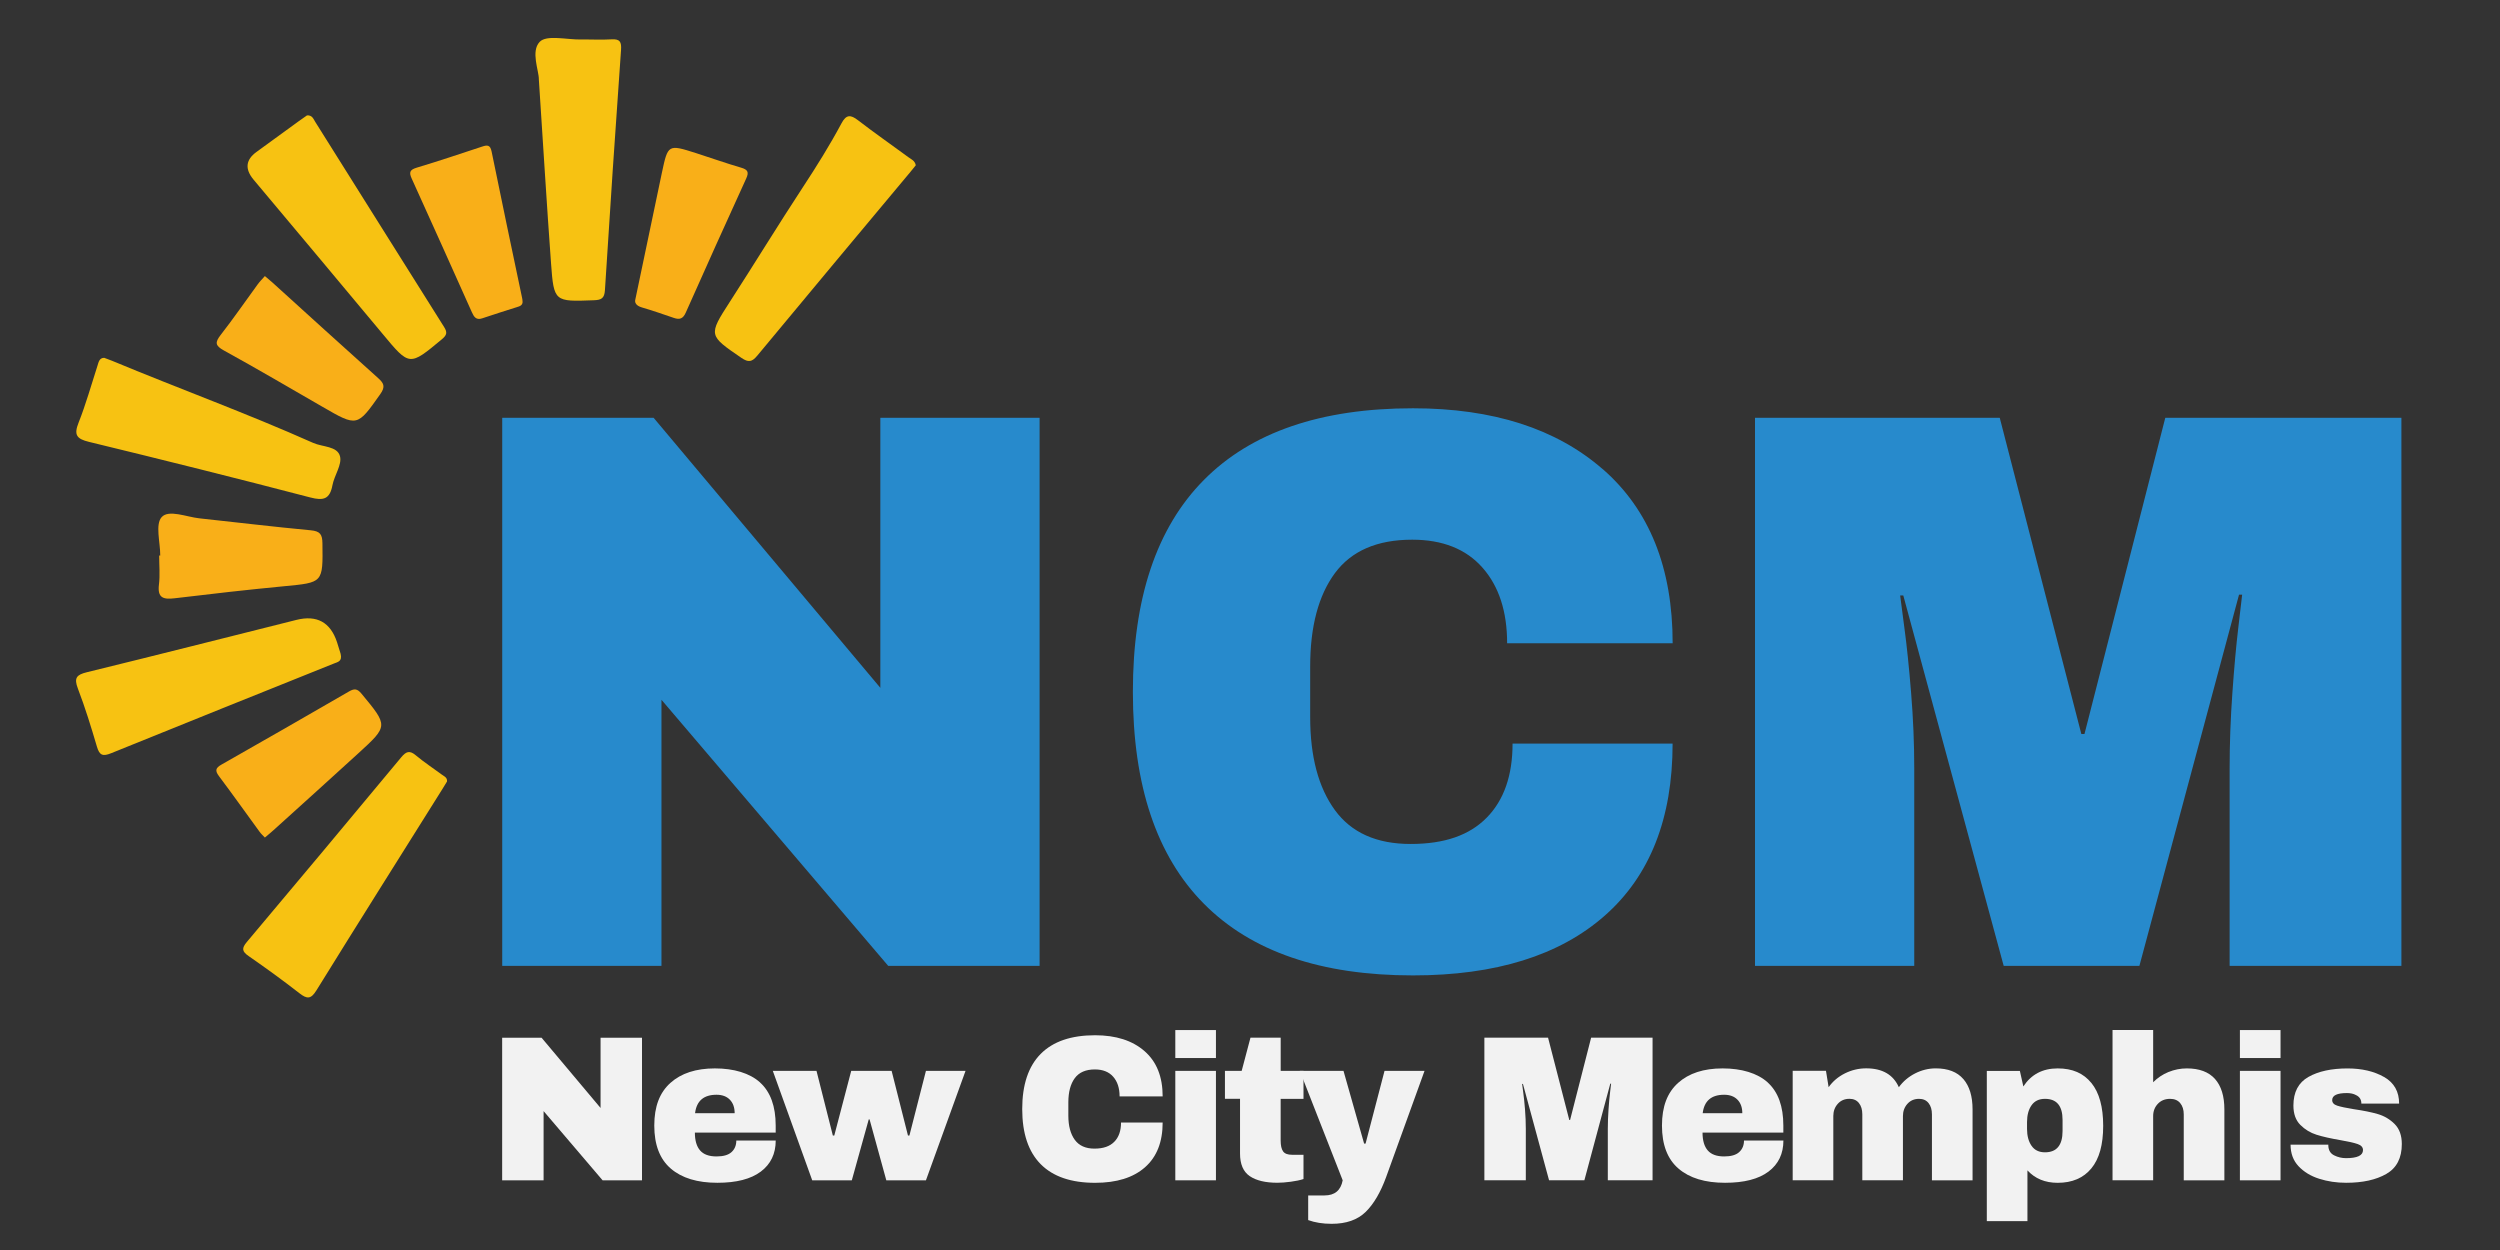
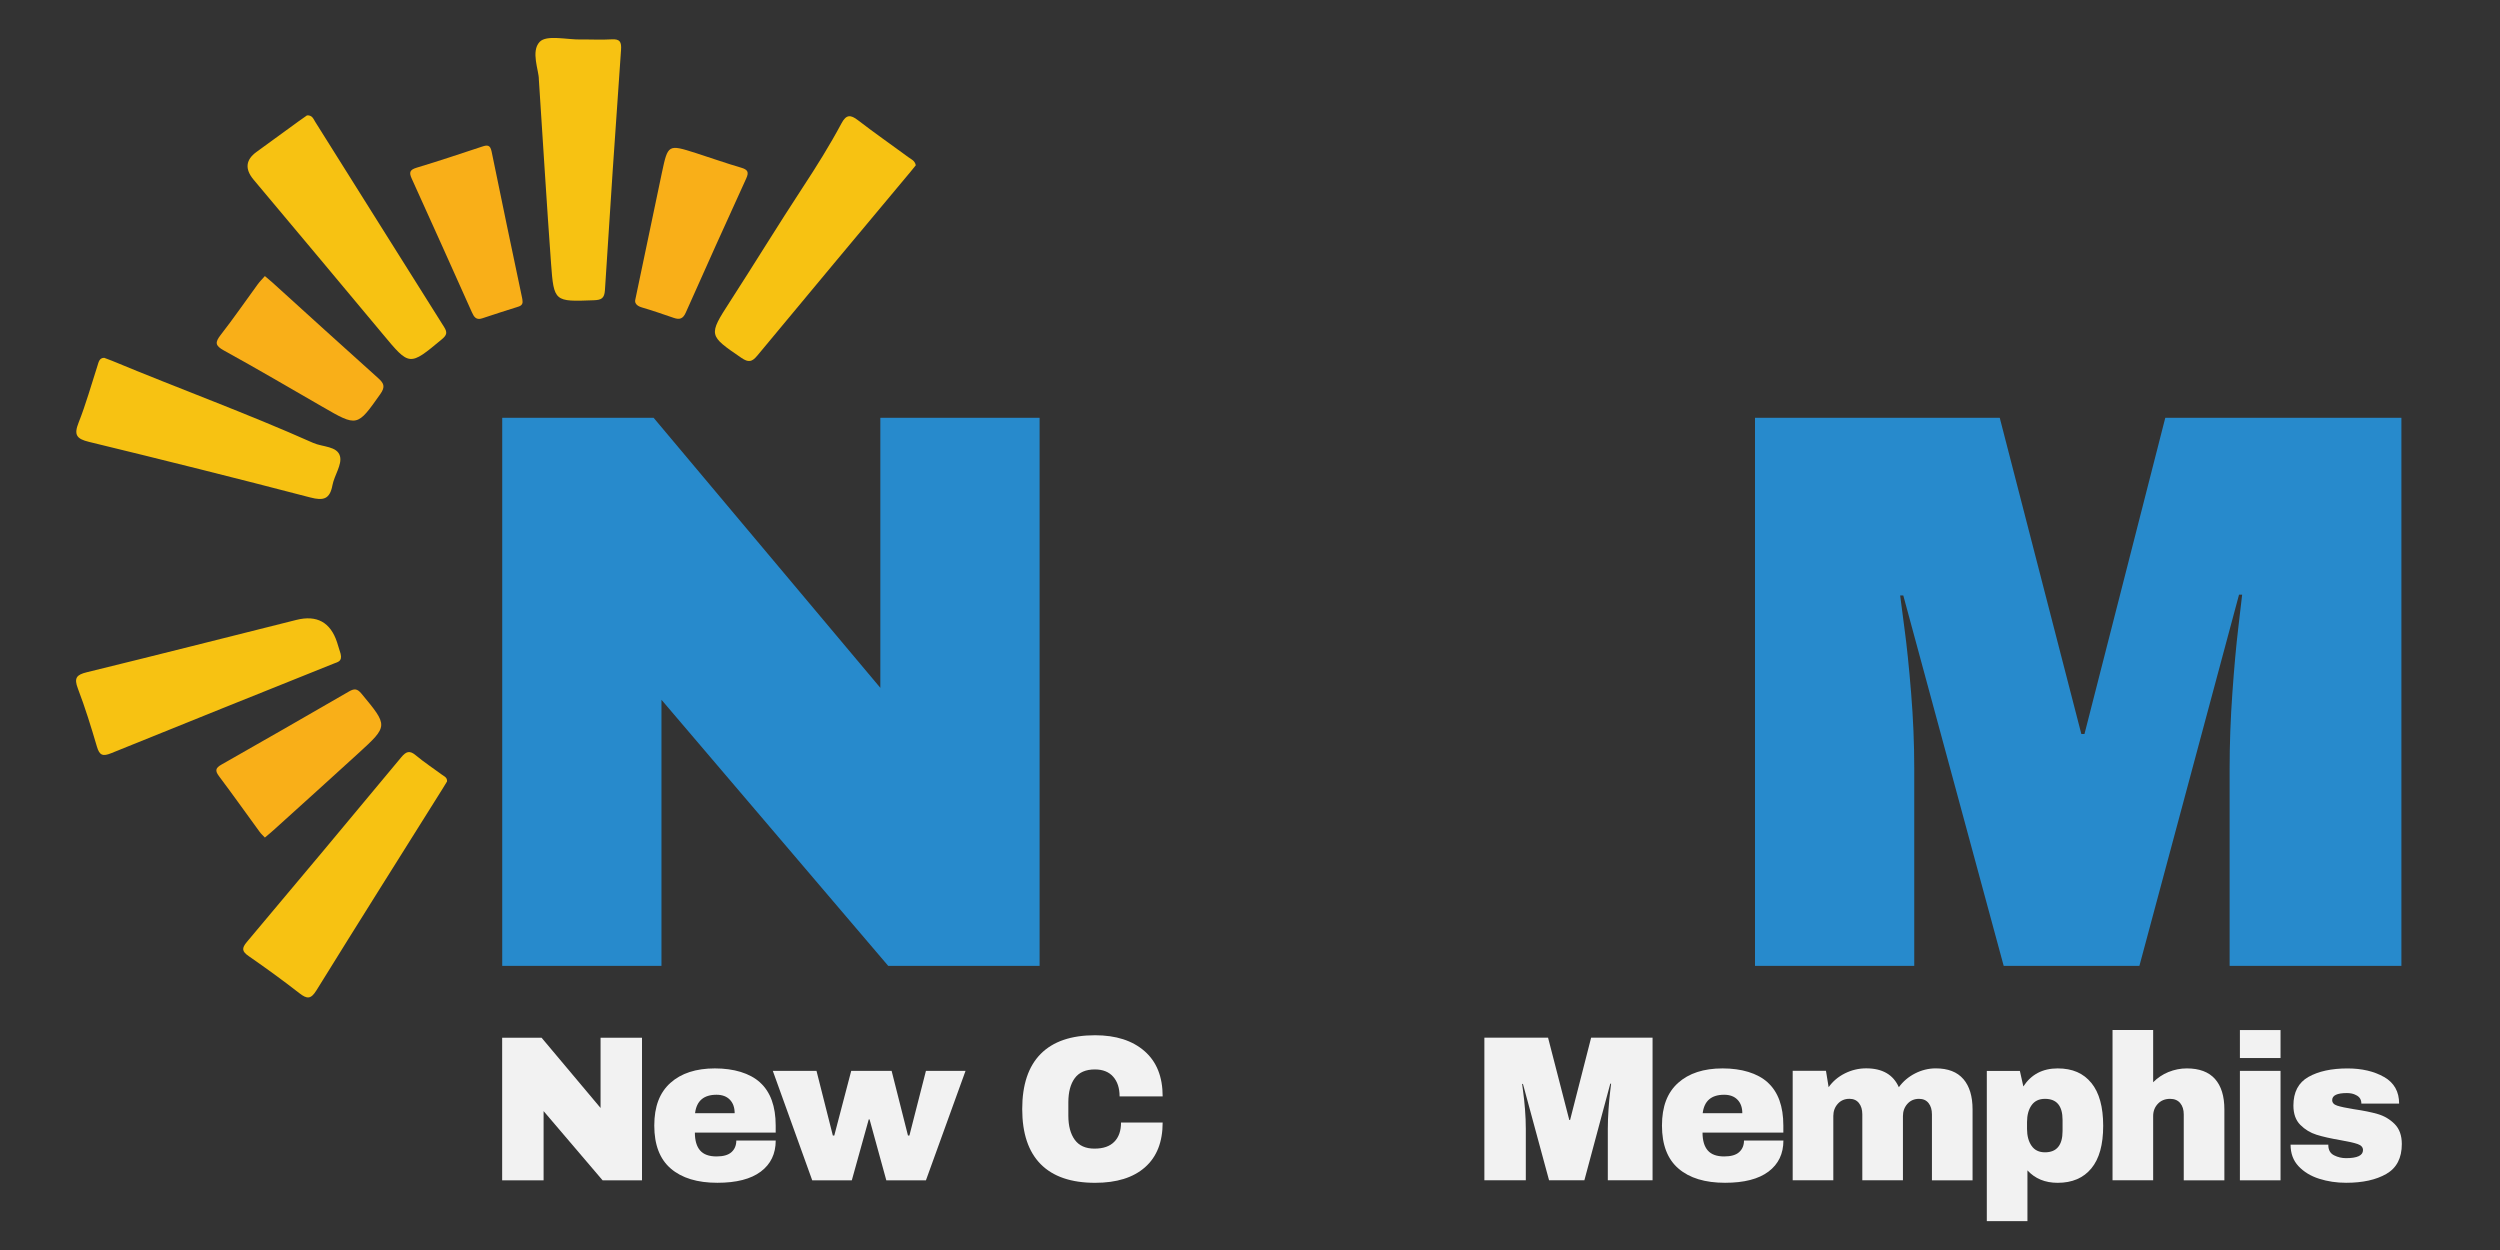
<svg xmlns="http://www.w3.org/2000/svg" id="Layer_1" viewBox="0 0 800 400">
  <rect x="0" y="0" width="800" height="400" fill="#333333" stroke="none" />
  <defs>
    <style>.cls-1{fill:#f7c212;}.cls-2{fill:#f9af18;}.cls-3{fill:#278acc;}.cls-4{fill:#f2f2f2;}</style>
  </defs>
  <g>
-     <path class="cls-1" d="M172.43,25.4c.05-2.77-2.64-8.94,.26-12,2.2-2.33,8.64-.69,13.19-.76,3.27-.05,6.55,.15,9.81-.05,2.72-.17,3.22,.83,3.04,3.41-1.82,25.6-3.54,51.21-5.15,76.83-.17,2.64-1.13,3.16-3.54,3.25-12.65,.47-12.8,.55-13.71-11.84-1.38-18.91-2.52-37.84-3.9-58.83Z" />
+     <path class="cls-1" d="M172.43,25.4c.05-2.77-2.64-8.94,.26-12,2.2-2.33,8.64-.69,13.19-.76,3.27-.05,6.55,.15,9.81-.05,2.72-.17,3.22,.83,3.04,3.41-1.82,25.6-3.54,51.21-5.15,76.83-.17,2.64-1.13,3.16-3.54,3.25-12.65,.47-12.8,.55-13.71-11.84-1.38-18.91-2.52-37.84-3.9-58.83" />
    <path class="cls-1" d="M98.23,36.93c1.69-.14,2.06,1.14,2.63,2.04,13.76,21.89,27.47,43.8,41.25,65.67,1.12,1.77,.86,2.62-.74,3.95-10.39,8.64-10.3,8.64-18.94-1.75-13.71-16.48-27.51-32.9-41.28-49.34q-4.27-5.1,.91-8.87c4.5-3.27,9-6.55,13.5-9.82,.92-.67,1.87-1.32,2.67-1.88Z" />
    <path class="cls-1" d="M109,209.23c.59,2.41-.92,2.61-2.1,3.08-23.79,9.56-47.61,19.08-71.36,28.73-2.64,1.07-3.71,.68-4.52-2.09-1.84-6.26-3.77-12.52-6.1-18.62-1.29-3.38-.46-4.41,2.89-5.22,22.37-5.47,44.69-11.14,67.03-16.74q9.84-2.46,13.01,7.14c.46,1.4,.87,2.81,1.15,3.71Z" />
    <path class="cls-1" d="M143.06,250.05c-.48,.79-.99,1.64-1.51,2.47-13.44,21.44-26.95,42.83-40.26,64.35-1.82,2.95-3.04,2.86-5.51,.94-5.28-4.12-10.71-8.05-16.22-11.87-2.16-1.49-2.26-2.5-.56-4.52,16.53-19.63,32.98-39.33,49.38-59.07,1.58-1.9,2.69-2.33,4.7-.63,2.62,2.2,5.51,4.08,8.27,6.13,.74,.56,1.81,.91,1.7,2.2Z" />
    <path class="cls-1" d="M33.37,114.51c.93,.35,1.7,.62,2.46,.93,21.4,8.91,43.21,16.84,64.39,26.29,3,1.34,7.72,.99,8.58,4.27,.7,2.69-1.82,6.1-2.42,9.28-.84,4.47-2.87,5.01-7.11,3.9-23.54-6.15-47.15-12.04-70.79-17.78-4-.97-4.89-2.24-3.33-6.16,2.35-5.91,4.05-12.08,6.02-18.14,.39-1.21,.58-2.59,2.2-2.6Z" />
    <path class="cls-1" d="M293.06,52.88c-.54,.67-1.14,1.42-1.76,2.17-16.33,19.56-32.69,39.09-48.94,58.72-1.73,2.09-2.84,2.3-5.14,.73-10.47-7.18-10.62-7.16-3.67-17.92,7.87-12.18,15.43-24.57,23.39-36.7,4.33-6.6,8.6-13.42,12.35-20.44,1.48-2.77,2.85-2.83,5.23-.99,5.31,4.09,10.82,7.92,16.21,11.89,.87,.64,2.04,1.06,2.32,2.55Z" />
    <path class="cls-2" d="M167.17,95.9c.2,1.09-.04,1.84-1.27,2.22-3.9,1.2-7.76,2.49-11.64,3.76-1.86,.61-2.58-.44-3.26-1.96-6.38-14.29-12.81-28.56-19.27-42.81-.87-1.92-.62-2.78,1.57-3.44,7.03-2.11,13.98-4.45,20.95-6.75,1.63-.54,2.61-.65,3.06,1.55,3.18,15.67,6.5,31.31,9.78,46.95,.03,.16,.05,.32,.08,.48Z" />
    <path class="cls-2" d="M203.29,95.91c2.95-14.06,5.7-27.34,8.51-40.61,1.94-9.14,1.99-9.15,10.91-6.31,4.83,1.54,9.6,3.25,14.47,4.67,2.13,.62,2.53,1.44,1.61,3.45-6.51,14.28-12.98,28.57-19.34,42.92-.87,1.97-1.95,2.33-3.79,1.71-3.4-1.16-6.8-2.36-10.25-3.36-1.83-.53-2.36-1.52-2.12-2.46Z" />
    <path class="cls-2" d="M84.76,88.34c.9,.77,1.66,1.38,2.38,2.03,11.27,10.21,22.5,20.45,33.83,30.59,1.86,1.67,2.42,2.75,.73,5.15-7.42,10.48-7.31,10.54-18.55,4.04-10.47-6.04-20.9-12.16-31.49-17.99-2.82-1.55-2.92-2.57-1.03-5,4.12-5.28,7.91-10.82,11.87-16.22,.66-.9,1.47-1.69,2.27-2.61Z" />
    <path class="cls-2" d="M84.76,268.02c-.61-.65-1.21-1.18-1.67-1.82-4.34-5.94-8.59-11.94-13.01-17.82-1.34-1.79-1.11-2.64,.79-3.71,13.64-7.74,27.24-15.55,40.81-23.4,1.71-.99,2.63-.94,4.01,.72,8.52,10.29,8.6,10.27-.98,19.03-9.03,8.25-18.12,16.44-27.19,24.64-.84,.76-1.73,1.48-2.75,2.35Z" />
-     <path class="cls-2" d="M51.28,177.74c0-4.22-1.65-9.93,.45-12.26,2.26-2.51,7.93-.06,12.09,.39,11.87,1.27,23.71,2.71,35.59,3.82,3,.28,3.74,1.28,3.77,4.18,.16,12.65,.24,12.53-12.23,13.72-11.71,1.12-23.41,2.45-35.09,3.86-3.6,.43-5.52-.11-5-4.38,.38-3.06,.07-6.21,.07-9.31,.11,0,.22,0,.33,0Z" />
  </g>
  <g>
    <path class="cls-3" d="M284.22,309.07l-72.55-85.14v85.14h-50.96V133.7h48.45l72.55,86.41v-86.41h50.96v175.37h-48.45Z" />
-     <path class="cls-3" d="M512.91,150.14c14.89,13,22.34,31.57,22.34,55.7h-52.97c0-10.2-2.64-18.27-7.91-24.22-5.27-5.95-12.76-8.92-22.47-8.92-11.21,0-19.45,3.57-24.73,10.71-5.27,7.14-7.91,17.08-7.91,29.82v16.31c0,12.58,2.64,22.47,7.91,29.7,5.27,7.22,13.34,10.83,24.22,10.83s18.83-2.8,24.35-8.41,8.28-13.51,8.28-23.71h51.21c0,23.96-7.24,42.31-21.71,55.06-14.48,12.75-34.94,19.12-61.38,19.12-29.46,0-51.75-7.65-66.9-22.94-15.15-15.29-22.72-37.89-22.72-67.8s7.57-52.51,22.72-67.8c15.14-15.29,37.44-22.94,66.9-22.94,25.6,0,45.85,6.5,60.75,19.5Z" />
    <path class="cls-3" d="M713.48,309.07v-63.21c0-7.81,.29-15.84,.88-24.09,.58-8.24,1.21-15.17,1.88-20.77,.67-5.61,1.09-9.18,1.25-10.71h-1l-31.88,118.78h-43.43l-32.13-118.53h-1c.17,1.53,.63,5.06,1.38,10.58,.75,5.52,1.46,12.41,2.13,20.65,.67,8.24,1,16.27,1,24.09v63.21h-50.96V133.7h78.32l26.11,101.19h1l25.86-101.19h75.56v175.37h-54.97Z" />
  </g>
  <g>
    <path class="cls-4" d="M192.83,377.7l-18.88-22.15v22.15h-13.26v-45.63h12.61l18.88,22.48v-22.48h13.26v45.63h-12.61Z" />
    <path class="cls-4" d="M243.22,346.4c3.33,3.01,5,7.61,5,13.79v2.25h-25.86c0,2.52,.56,4.42,1.67,5.7s2.86,1.92,5.26,1.92c2.18,0,3.78-.46,4.8-1.39,1.02-.93,1.53-2.17,1.53-3.71h12.61c0,4.24-1.59,7.56-4.77,9.95-3.18,2.39-7.82,3.58-13.91,3.58-6.4,0-11.36-1.51-14.89-4.54-3.53-3.03-5.29-7.62-5.29-13.76s1.72-10.57,5.16-13.66c3.44-3.09,8.19-4.64,14.24-4.64s11.14,1.5,14.47,4.51Zm-20.8,9.82h12.67c0-1.81-.51-3.25-1.53-4.31-1.02-1.06-2.45-1.59-4.28-1.59-4.09,0-6.38,1.97-6.86,5.9Z" />
    <path class="cls-4" d="M283.62,377.7l-5.36-19.5h-.26l-5.42,19.5h-12.67l-12.61-35.02h13.98l5.23,20.69h.46l5.42-20.69h12.93l5.23,20.69h.46l5.29-20.69h12.67l-12.67,35.02h-12.67Z" />
    <path class="cls-4" d="M366.24,336.35c3.88,3.38,5.81,8.21,5.81,14.49h-13.78c0-2.65-.69-4.75-2.06-6.3-1.37-1.55-3.32-2.32-5.85-2.32-2.92,0-5.06,.93-6.43,2.79-1.37,1.86-2.06,4.44-2.06,7.76v4.24c0,3.27,.69,5.85,2.06,7.73,1.37,1.88,3.47,2.82,6.3,2.82s4.9-.73,6.34-2.19c1.44-1.46,2.16-3.51,2.16-6.17h13.32c0,6.23-1.88,11.01-5.65,14.33-3.77,3.32-9.09,4.97-15.97,4.97-7.66,0-13.47-1.99-17.41-5.97-3.94-3.98-5.91-9.86-5.91-17.64s1.97-13.66,5.91-17.64c3.94-3.98,9.74-5.97,17.41-5.97,6.66,0,11.93,1.69,15.81,5.07Z" />
-     <path class="cls-4" d="M376.1,338.57v-8.95h13v8.95h-13Zm0,39.13v-35.02h13v35.02h-13Z" />
-     <path class="cls-4" d="M417.12,342.68v8.95h-7.31v13.33c0,1.59,.26,2.75,.78,3.48s1.48,1.09,2.87,1.09h3.66v7.76c-1.04,.35-2.4,.64-4.05,.86-1.66,.22-3.09,.33-4.31,.33-3.83,0-6.78-.71-8.85-2.12-2.07-1.42-3.1-3.82-3.1-7.23v-17.51h-4.83v-8.95h5.36l2.81-10.61h9.67v10.61h7.31Z" />
-     <path class="cls-4" d="M437.01,387.81c-2.59,2.54-6.22,3.81-10.88,3.81-2.83,0-5.33-.4-7.51-1.19v-7.89h5.23c3.27,0,5.2-1.62,5.81-4.84l-13.72-35.02h13.98l6.6,23.28h.46l6.07-23.28h12.8l-12.28,33.96c-1.79,4.91-3.97,8.63-6.56,11.18Z" />
    <path class="cls-4" d="M514.5,377.7v-16.45c0-2.03,.08-4.12,.23-6.27,.15-2.14,.31-3.95,.49-5.41,.17-1.46,.28-2.39,.33-2.79h-.26l-8.29,30.91h-11.3l-8.36-30.84h-.26c.04,.4,.16,1.32,.36,2.75,.2,1.44,.38,3.23,.56,5.37,.17,2.14,.26,4.23,.26,6.27v16.45h-13.26v-45.63h20.38l6.79,26.33h.26l6.73-26.33h19.66v45.63h-14.3Z" />
    <path class="cls-4" d="M565.67,346.4c3.33,3.01,5,7.61,5,13.79v2.25h-25.86c0,2.52,.56,4.42,1.67,5.7s2.86,1.92,5.26,1.92c2.18,0,3.78-.46,4.8-1.39,1.02-.93,1.54-2.17,1.54-3.71h12.61c0,4.24-1.59,7.56-4.77,9.95-3.18,2.39-7.82,3.58-13.91,3.58-6.4,0-11.36-1.51-14.89-4.54-3.53-3.03-5.29-7.62-5.29-13.76s1.72-10.57,5.16-13.66c3.44-3.09,8.19-4.64,14.24-4.64s11.14,1.5,14.47,4.51Zm-20.8,9.82h12.67c0-1.81-.51-3.25-1.54-4.31-1.02-1.06-2.45-1.59-4.28-1.59-4.09,0-6.38,1.97-6.86,5.9Z" />
    <path class="cls-4" d="M628.28,345.3c1.96,2.28,2.94,5.52,2.94,9.72v22.68h-13v-21.09c0-1.5-.36-2.71-1.08-3.62-.72-.91-1.73-1.36-3.04-1.36-1.53,0-2.77,.53-3.72,1.59s-1.44,2.37-1.44,3.91v20.56h-13v-21.09c0-1.5-.36-2.71-1.08-3.62-.72-.91-1.73-1.36-3.04-1.36-1.52,0-2.77,.53-3.72,1.59-.96,1.06-1.44,2.37-1.44,3.91v20.56h-13v-35.02h10.65l.85,5.24c1.31-1.86,3.04-3.33,5.19-4.41,2.16-1.08,4.43-1.62,6.83-1.62,5.18,0,8.66,2.01,10.45,6.04,1.35-1.86,3.08-3.33,5.19-4.41,2.11-1.08,4.32-1.62,6.63-1.62,3.92,0,6.86,1.14,8.82,3.42Z" />
    <path class="cls-4" d="M669.23,346.53c2.52,3.09,3.79,7.67,3.79,13.73s-1.26,10.56-3.79,13.63c-2.53,3.07-6.12,4.61-10.78,4.61-4.01,0-7.23-1.33-9.67-3.98v16.25h-13v-48.08h10.58l1.11,4.97c2.52-3.85,6.18-5.77,10.97-5.77s8.25,1.55,10.78,4.64Zm-19.14,7.16c-.96,1.37-1.44,3.16-1.44,5.37v2.19c0,2.21,.48,4.01,1.44,5.4,.96,1.39,2.39,2.09,4.31,2.09,3.74,0,5.62-2.28,5.62-6.83v-3.52c0-4.51-1.87-6.76-5.62-6.76-1.92,0-3.35,.69-4.31,2.06Z" />
    <path class="cls-4" d="M693.91,343.05c1.87-.77,3.83-1.16,5.88-1.16,4,0,7.01,1.13,9.01,3.38,2,2.25,3,5.5,3,9.75v22.68h-13v-21.09c0-1.5-.38-2.71-1.14-3.62-.76-.91-1.84-1.36-3.23-1.36-1.61,0-2.92,.53-3.92,1.59-1,1.06-1.5,2.37-1.5,3.91v20.56h-13v-48.08h13v16.71c1.39-1.41,3.03-2.51,4.9-3.28Z" />
    <path class="cls-4" d="M716.77,338.57v-8.95h13v8.95h-13Zm0,39.13v-35.02h13v35.02h-13Z" />
    <path class="cls-4" d="M762.92,344.64c3.2,1.84,4.8,4.68,4.8,8.52h-12.08c0-1.28-.57-2.19-1.7-2.72-.78-.44-1.76-.66-2.94-.66-3.13,0-4.7,.75-4.7,2.25,0,.84,.54,1.44,1.63,1.79,1.09,.35,2.87,.73,5.36,1.13,3.05,.44,5.59,.96,7.64,1.56s3.83,1.66,5.36,3.18c1.52,1.53,2.29,3.66,2.29,6.4,0,4.47-1.64,7.65-4.93,9.55-3.29,1.9-7.59,2.85-12.9,2.85-3.05,0-5.92-.43-8.62-1.29-2.7-.86-4.9-2.2-6.6-4.01-1.7-1.81-2.55-4.11-2.55-6.9h12.08v.27c.04,1.5,.66,2.55,1.86,3.15,1.2,.6,2.47,.9,3.82,.9,3.61,0,5.42-.86,5.42-2.59,0-.88-.57-1.53-1.7-1.92-1.13-.4-2.98-.82-5.55-1.26-3.09-.53-5.63-1.1-7.61-1.72-1.98-.62-3.71-1.67-5.19-3.15-1.48-1.48-2.22-3.55-2.22-6.2,0-4.29,1.6-7.34,4.8-9.15,3.2-1.81,7.37-2.72,12.51-2.72,4.62,0,8.52,.92,11.72,2.75Z" />
  </g>
</svg>